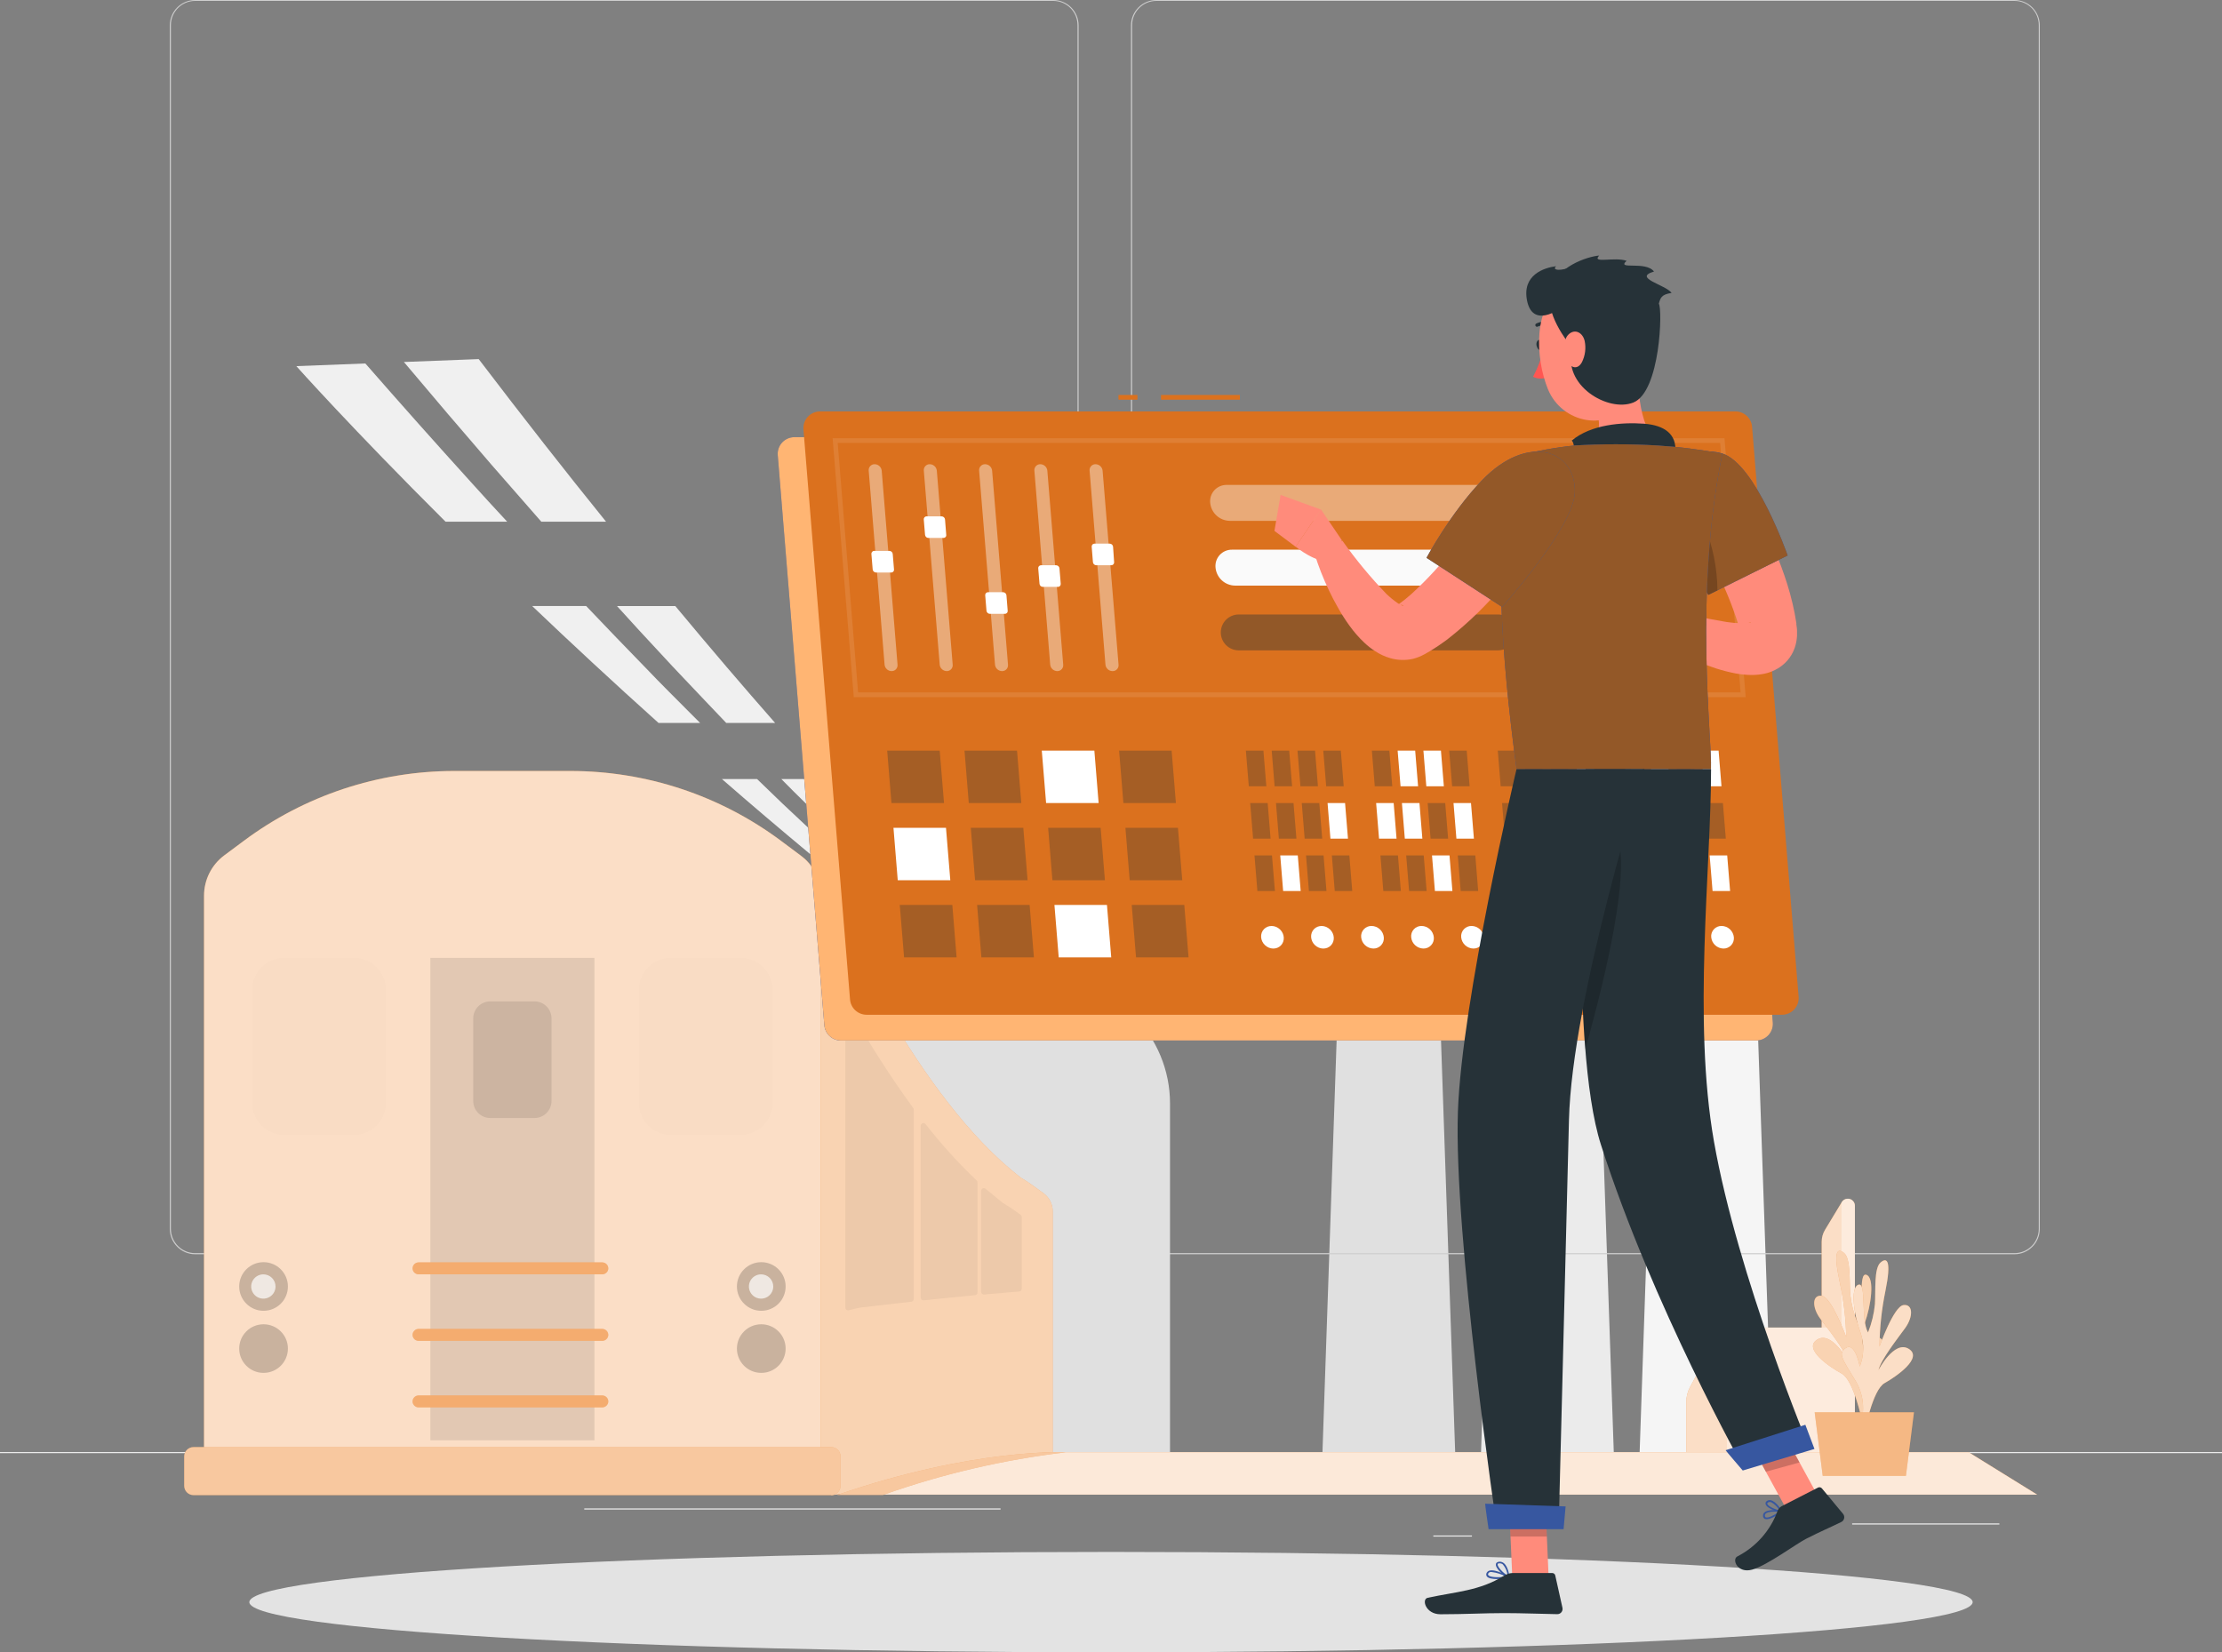
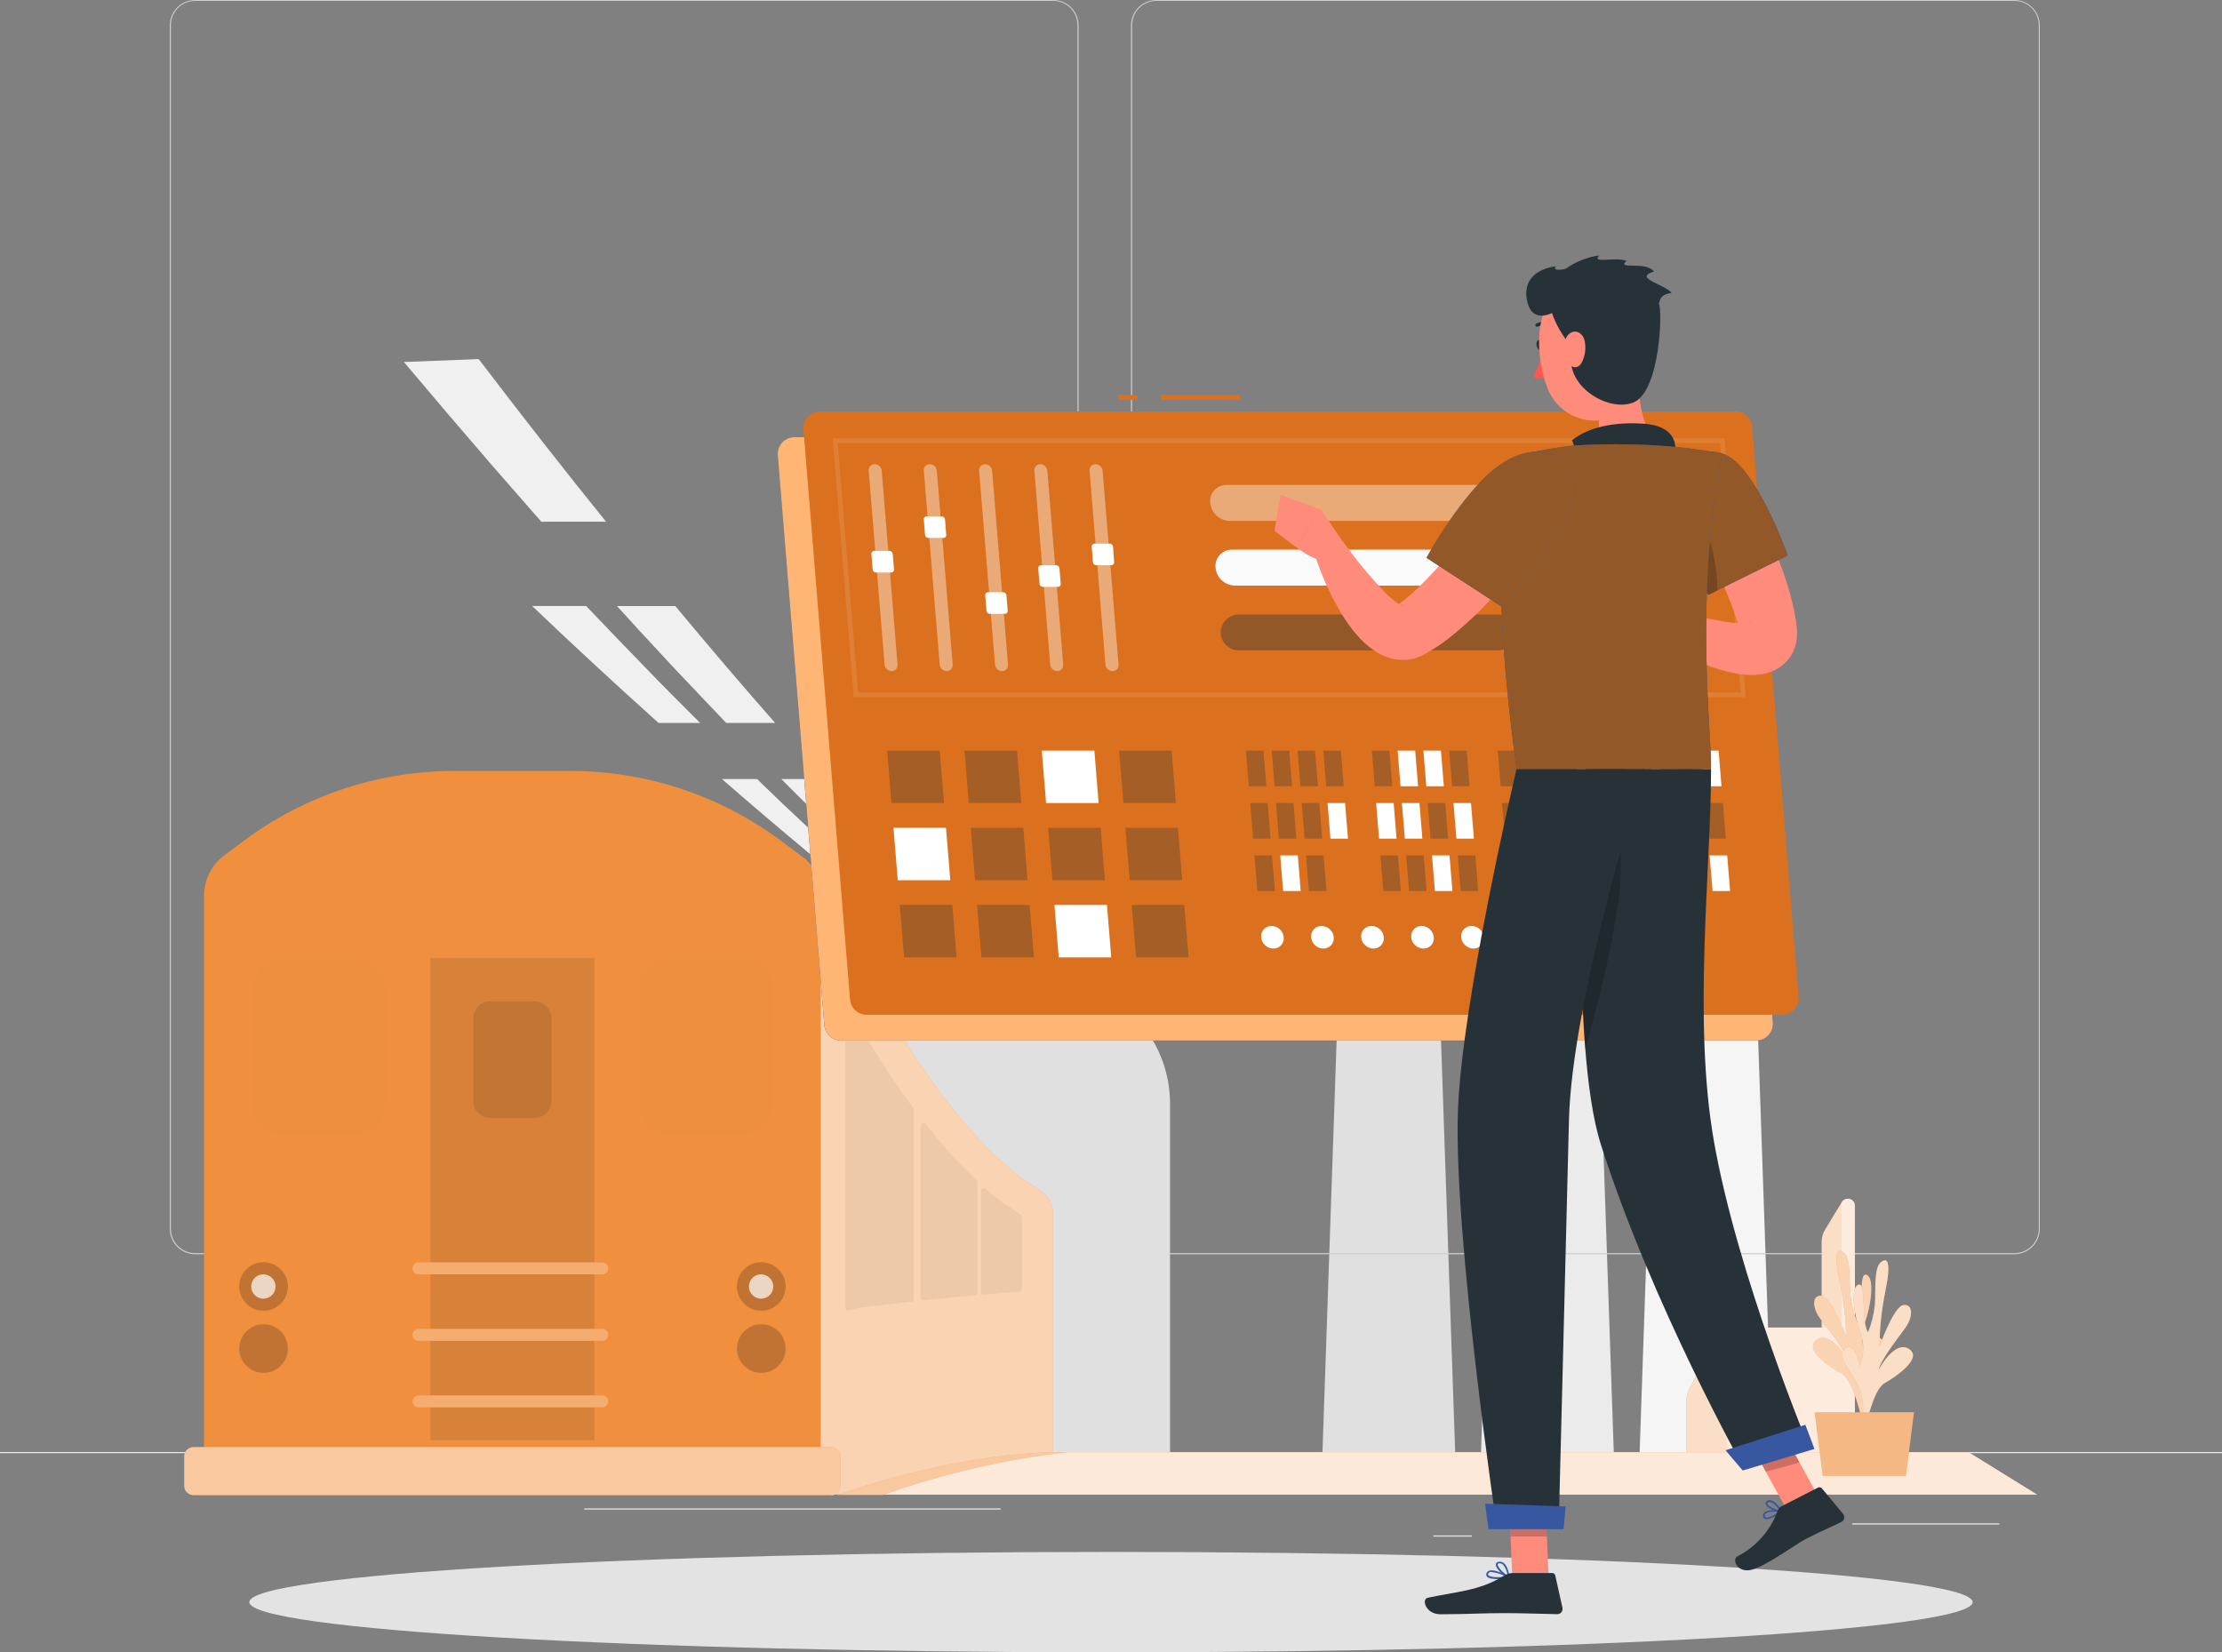
<svg xmlns="http://www.w3.org/2000/svg" width="160" height="119" viewBox="0 0 160 119" fill="none">
  <rect x="0" y="0" width="160" height="119" fill="#808080" stroke="none" />
  <path d="M118.039 105.374H127.649L125.261 35.934H120.426L118.039 105.374Z" fill="#F5F5F5" />
  <path d="M106.618 105.374H116.231L113.844 35.934H109.009L106.618 105.374Z" fill="#EBEBEB" />
  <path d="M95.2 105.374H104.81L102.423 35.934H97.587L95.2 105.374Z" fill="#E0E0E0" />
  <path d="M160 104.575H0V104.655H160V104.575Z" fill="#EBEBEB" />
  <path d="M143.968 109.715H133.369V109.795H143.968V109.715Z" fill="#EBEBEB" />
  <path d="M105.99 110.584H103.209V110.664H105.99V110.584Z" fill="#EBEBEB" />
  <path d="M133.049 106.751H126.908V106.831H133.049V106.751Z" fill="#EBEBEB" />
  <path d="M30.608 107.287H16.787V107.367H30.608V107.287Z" fill="#EBEBEB" />
  <path d="M35.485 107.287H33.459V107.367H35.485V107.287Z" fill="#EBEBEB" />
  <path d="M72.048 108.635H42.07V108.715H72.048V108.635Z" fill="#EBEBEB" />
  <path d="M75.84 90.33H14.052C13.568 90.329 13.104 90.136 12.762 89.794C12.42 89.453 12.227 88.989 12.227 88.506V1.808C12.232 1.327 12.426 0.868 12.767 0.53C13.109 0.191 13.57 0.001 14.052 0H75.84C76.325 0 76.79 0.192 77.132 0.534C77.475 0.876 77.668 1.34 77.668 1.824V88.506C77.668 88.99 77.475 89.454 77.132 89.796C76.79 90.138 76.325 90.33 75.84 90.33V90.33ZM14.052 0.064C13.589 0.065 13.145 0.249 12.818 0.576C12.491 0.903 12.307 1.346 12.307 1.808V88.506C12.307 88.968 12.491 89.411 12.818 89.738C13.145 90.065 13.589 90.249 14.052 90.25H75.84C76.303 90.249 76.747 90.065 77.075 89.738C77.402 89.411 77.587 88.968 77.588 88.506V1.808C77.587 1.346 77.402 0.902 77.075 0.576C76.747 0.249 76.303 0.065 75.84 0.064H14.052Z" fill="#CECECE" />
  <path d="M145.059 90.33H83.267C82.782 90.329 82.318 90.136 81.976 89.795C81.633 89.453 81.44 88.989 81.439 88.506V1.808C81.445 1.327 81.639 0.868 81.981 0.529C82.323 0.191 82.785 0.001 83.267 0H145.059C145.539 0.002 146 0.192 146.341 0.531C146.682 0.869 146.875 1.328 146.879 1.808V88.506C146.879 88.989 146.688 89.451 146.347 89.793C146.005 90.135 145.542 90.328 145.059 90.33V90.33ZM83.267 0.064C82.803 0.065 82.36 0.249 82.032 0.576C81.705 0.902 81.52 1.346 81.519 1.808V88.506C81.52 88.968 81.705 89.411 82.032 89.738C82.36 90.065 82.803 90.249 83.267 90.25H145.059C145.522 90.249 145.966 90.065 146.293 89.738C146.621 89.411 146.805 88.968 146.806 88.506V1.808C146.805 1.346 146.621 0.902 146.293 0.576C145.966 0.249 145.522 0.065 145.059 0.064H83.267Z" fill="#CECECE" />
-   <path d="M33.92 34.731C34.774 35.68 35.641 36.628 36.522 37.573H32.084C25.28 30.796 21.338 26.368 21.338 26.368L26.308 26.177C28.823 29.056 31.36 31.907 33.92 34.731Z" fill="#F0F0F0" />
  <path d="M43.641 37.572H38.978C37.771 36.201 36.569 34.826 35.372 33.448C33.26 31.006 31.164 28.546 29.084 26.07L34.47 25.862C37.67 30.066 40.727 33.969 43.641 37.572Z" fill="#F0F0F0" />
  <path d="M49.773 51.426L50.413 52.065H47.418C44.129 49.11 41.079 46.277 38.317 43.642H42.205C43.643 45.156 45.091 46.66 46.548 48.155C47.597 49.26 48.695 50.337 49.773 51.426Z" fill="#F0F0F0" />
  <path d="M55.814 52.065H52.294L50.774 50.468C49.728 49.353 48.659 48.258 47.629 47.13C46.549 45.976 45.483 44.815 44.429 43.648H48.627C51.161 46.694 53.557 49.499 55.814 52.065Z" fill="#F0F0F0" />
  <path d="M59.709 61.03C59.879 61.186 60.049 61.349 60.221 61.496H58.317C56.133 59.68 54.021 57.883 51.981 56.105H54.513C55.124 56.699 55.732 57.289 56.349 57.877L59.709 61.03Z" fill="#F0F0F0" />
  <path d="M64.394 61.496H61.761L60.455 60.251L57.185 57.037C56.865 56.718 56.567 56.417 56.26 56.105H59.425C61.195 58.07 62.852 59.867 64.394 61.496Z" fill="#F0F0F0" />
  <path d="M62.833 63.853C64.497 65.344 66.181 66.805 67.886 68.236H66.676C64.807 66.775 62.976 65.314 61.182 63.853H62.833Z" fill="#F0F0F0" />
  <path d="M73.943 71.098H70.4C71.973 72.29 73.566 73.474 75.181 74.65H77.872C77.872 74.65 76.503 73.516 73.943 71.098Z" fill="#F0F0F0" />
  <path d="M70.976 68.236H69.12C67.475 66.805 65.854 65.344 64.256 63.853H66.64C68.248 65.519 69.694 66.98 70.976 68.236Z" fill="#F0F0F0" />
  <path d="M62.483 70.494H75.255C77.64 70.494 79.928 71.44 81.615 73.124C83.302 74.808 84.25 77.091 84.25 79.473V104.607H53.488V79.473C53.488 77.091 54.436 74.808 56.123 73.124C57.81 71.44 60.098 70.494 62.483 70.494V70.494Z" fill="#E0E0E0" />
  <path d="M80 119C114.266 119 142.045 117.381 142.045 115.384C142.045 113.387 114.266 111.769 80 111.769C45.733 111.769 17.955 113.387 17.955 115.384C17.955 117.381 45.733 119 80 119Z" fill="#E3E3E3" />
  <path d="M75.159 85.951L74.519 85.485C74.189 85.24 73.846 85.013 73.492 84.805C66.017 79.014 60.391 66.298 58.97 63.238C58.704 62.692 58.33 62.204 57.873 61.804L57.121 68.994L56.132 106.068H59.741L59.857 107.684C69.415 106.464 75.802 106.068 75.802 106.068V87.222C75.801 86.975 75.742 86.732 75.63 86.511C75.519 86.291 75.358 86.099 75.159 85.951V85.951Z" fill="#F0903F" />
  <path opacity="0.6" d="M75.159 85.951L74.519 85.485C74.189 85.24 73.846 85.013 73.492 84.805C66.017 79.014 60.391 66.298 58.97 63.238C58.704 62.692 58.33 62.204 57.873 61.804L57.121 68.994L56.132 106.068H59.741L59.857 107.684C69.415 106.464 75.802 106.068 75.802 106.068V87.222C75.801 86.975 75.742 86.732 75.63 86.511C75.519 86.291 75.358 86.099 75.159 85.951V85.951Z" fill="white" />
  <path opacity="0.05" d="M65.757 79.793C64.108 77.535 62.6 75.177 61.242 72.734C61.221 72.695 61.187 72.665 61.146 72.648C61.106 72.631 61.061 72.628 61.018 72.639C60.976 72.651 60.938 72.676 60.912 72.711C60.885 72.746 60.871 72.789 60.871 72.833V94.172C60.871 94.202 60.877 94.232 60.89 94.259C60.903 94.286 60.922 94.31 60.945 94.328C60.969 94.347 60.996 94.36 61.026 94.366C61.055 94.372 61.085 94.371 61.114 94.364L61.914 94.172H61.937C63.239 94.016 64.468 93.879 65.62 93.751C65.668 93.746 65.713 93.724 65.746 93.687C65.778 93.651 65.796 93.605 65.796 93.556V79.908C65.796 79.866 65.782 79.826 65.757 79.793V79.793Z" fill="black" />
  <path opacity="0.05" d="M70.324 85.015C69 83.756 67.772 82.4 66.65 80.959C66.625 80.926 66.59 80.902 66.55 80.89C66.511 80.878 66.468 80.879 66.429 80.892C66.39 80.906 66.356 80.931 66.332 80.965C66.308 80.998 66.295 81.039 66.295 81.08V93.451C66.295 93.479 66.301 93.507 66.313 93.532C66.325 93.558 66.342 93.581 66.363 93.599C66.384 93.618 66.409 93.632 66.436 93.641C66.463 93.649 66.491 93.652 66.519 93.649C67.879 93.505 69.114 93.384 70.209 93.278C70.257 93.274 70.303 93.252 70.336 93.216C70.37 93.18 70.388 93.132 70.388 93.083V85.156C70.387 85.129 70.382 85.103 70.371 85.079C70.359 85.054 70.344 85.033 70.324 85.015V85.015Z" fill="black" />
  <path opacity="0.05" d="M73.195 87.277C72.931 87.08 72.656 86.897 72.372 86.731L72.248 86.657L72.135 86.571C71.739 86.252 71.352 85.932 70.968 85.613C70.939 85.591 70.904 85.577 70.868 85.573C70.832 85.568 70.796 85.574 70.763 85.589C70.73 85.605 70.701 85.629 70.681 85.659C70.661 85.689 70.649 85.724 70.647 85.76V93.033C70.648 93.061 70.654 93.088 70.665 93.113C70.676 93.138 70.693 93.16 70.713 93.179C70.734 93.198 70.758 93.212 70.784 93.221C70.81 93.23 70.838 93.233 70.865 93.231C71.844 93.142 72.695 93.068 73.393 93.011C73.443 93.007 73.489 92.984 73.522 92.947C73.555 92.91 73.573 92.862 73.572 92.813V87.648C73.572 87.617 73.565 87.587 73.551 87.56C73.537 87.532 73.517 87.509 73.492 87.491L73.195 87.277Z" fill="black" />
  <path d="M41.08 55.526H32.712C27.246 55.527 21.927 57.293 17.55 60.56L16.142 61.608C15.692 61.944 15.327 62.381 15.075 62.883C14.824 63.384 14.693 63.938 14.692 64.499V107.019H59.102V64.499C59.102 63.937 58.97 63.384 58.718 62.882C58.466 62.38 58.1 61.944 57.649 61.608L56.244 60.56C51.866 57.292 46.546 55.527 41.08 55.526V55.526Z" fill="#F0903F" />
-   <path opacity="0.7" d="M41.08 55.526H32.712C27.246 55.527 21.927 57.293 17.55 60.56L16.142 61.608C15.692 61.944 15.327 62.381 15.075 62.883C14.824 63.384 14.693 63.938 14.692 64.499V107.019H59.102V64.499C59.102 63.937 58.97 63.384 58.718 62.882C58.466 62.38 58.1 61.944 57.649 61.608L56.244 60.56C51.866 57.292 46.546 55.527 41.08 55.526V55.526Z" fill="white" />
  <path d="M59.857 104.219H13.933C13.564 104.219 13.265 104.518 13.265 104.886V107.01C13.265 107.379 13.564 107.678 13.933 107.678H59.857C60.226 107.678 60.525 107.379 60.525 107.01V104.886C60.525 104.518 60.226 104.219 59.857 104.219Z" fill="#F0903F" />
  <path opacity="0.1" d="M42.804 68.986H30.989V103.729H42.804V68.986Z" fill="black" />
  <g opacity="0.1">
    <path opacity="0.1" d="M53.319 68.986H48.311C47.037 68.986 46.004 70.017 46.004 71.289V79.431C46.004 80.703 47.037 81.734 48.311 81.734H53.319C54.593 81.734 55.626 80.703 55.626 79.431V71.289C55.626 70.017 54.593 68.986 53.319 68.986Z" fill="black" />
    <path opacity="0.1" d="M25.479 68.986H20.471C19.197 68.986 18.164 70.017 18.164 71.289V79.431C18.164 80.703 19.197 81.734 20.471 81.734H25.479C26.753 81.734 27.787 80.703 27.787 79.431V71.289C27.787 70.017 26.753 68.986 25.479 68.986Z" fill="black" />
  </g>
  <path opacity="0.1" d="M38.49 72.12H35.3C34.624 72.12 34.077 72.666 34.077 73.34V79.297C34.077 79.971 34.624 80.517 35.3 80.517H38.49C39.165 80.517 39.712 79.971 39.712 79.297V73.34C39.712 72.666 39.165 72.12 38.49 72.12Z" fill="black" />
  <path opacity="0.2" d="M54.817 94.402C55.786 94.402 56.571 93.618 56.571 92.652C56.571 91.685 55.786 90.901 54.817 90.901C53.849 90.901 53.063 91.685 53.063 92.652C53.063 93.618 53.849 94.402 54.817 94.402Z" fill="black" />
  <path opacity="0.7" d="M55.68 92.653C55.68 92.826 55.629 92.995 55.533 93.139C55.436 93.283 55.299 93.395 55.139 93.461C54.979 93.527 54.803 93.545 54.633 93.511C54.462 93.477 54.306 93.394 54.184 93.271C54.061 93.149 53.977 92.993 53.944 92.823C53.91 92.653 53.927 92.478 53.993 92.318C54.06 92.158 54.172 92.021 54.316 91.925C54.461 91.829 54.63 91.777 54.804 91.777C55.036 91.777 55.259 91.87 55.424 92.034C55.588 92.198 55.68 92.42 55.68 92.653V92.653Z" fill="white" />
  <path opacity="0.2" d="M54.817 98.874C55.786 98.874 56.571 98.09 56.571 97.123C56.571 96.157 55.786 95.373 54.817 95.373C53.849 95.373 53.063 96.157 53.063 97.123C53.063 98.09 53.849 98.874 54.817 98.874Z" fill="black" />
  <path opacity="0.2" d="M18.977 94.402C19.946 94.402 20.731 93.618 20.731 92.652C20.731 91.685 19.946 90.901 18.977 90.901C18.009 90.901 17.224 91.685 17.224 92.652C17.224 93.618 18.009 94.402 18.977 94.402Z" fill="black" />
  <path opacity="0.7" d="M19.84 92.653C19.84 92.826 19.789 92.995 19.693 93.139C19.596 93.283 19.459 93.395 19.299 93.461C19.139 93.527 18.963 93.545 18.793 93.511C18.623 93.477 18.466 93.394 18.344 93.271C18.221 93.149 18.138 92.993 18.104 92.823C18.07 92.653 18.087 92.478 18.154 92.318C18.22 92.158 18.332 92.021 18.477 91.925C18.621 91.829 18.79 91.777 18.964 91.777C19.196 91.777 19.419 91.87 19.584 92.034C19.748 92.198 19.84 92.42 19.84 92.653V92.653Z" fill="white" />
  <path opacity="0.2" d="M18.977 98.874C19.946 98.874 20.731 98.09 20.731 97.123C20.731 96.157 19.946 95.373 18.977 95.373C18.009 95.373 17.224 96.157 17.224 97.123C17.224 98.09 18.009 98.874 18.977 98.874Z" fill="black" />
  <path d="M43.364 91.777H30.145C30.03 91.778 29.921 91.733 29.839 91.654C29.757 91.575 29.709 91.466 29.706 91.353V91.353C29.706 91.237 29.752 91.125 29.834 91.043C29.917 90.961 30.028 90.915 30.145 90.915H43.364C43.48 90.915 43.591 90.961 43.674 91.043C43.756 91.125 43.802 91.237 43.802 91.353C43.799 91.466 43.751 91.575 43.669 91.654C43.587 91.733 43.478 91.778 43.364 91.777V91.777Z" fill="#F0903F" />
  <path d="M43.364 96.569H30.145C30.03 96.569 29.921 96.524 29.839 96.445C29.757 96.365 29.709 96.257 29.706 96.144V96.144C29.706 96.028 29.752 95.916 29.834 95.834C29.917 95.752 30.028 95.706 30.145 95.706H43.364C43.48 95.706 43.591 95.752 43.674 95.834C43.756 95.916 43.802 96.028 43.802 96.144C43.799 96.257 43.751 96.365 43.669 96.445C43.587 96.524 43.478 96.569 43.364 96.569V96.569Z" fill="#F0903F" />
  <path d="M43.364 101.359H30.145C30.03 101.36 29.921 101.315 29.839 101.236C29.757 101.157 29.709 101.048 29.706 100.935V100.935C29.706 100.819 29.752 100.707 29.834 100.625C29.917 100.543 30.028 100.497 30.145 100.497H43.364C43.48 100.497 43.591 100.543 43.674 100.625C43.756 100.707 43.802 100.819 43.802 100.935V100.935C43.799 101.048 43.751 101.157 43.669 101.236C43.587 101.315 43.478 101.36 43.364 101.359V101.359Z" fill="#F0903F" />
  <g opacity="0.5">
    <path opacity="0.5" d="M43.364 91.777H30.145C30.03 91.778 29.921 91.733 29.839 91.654C29.757 91.575 29.709 91.466 29.706 91.353V91.353C29.706 91.237 29.752 91.125 29.834 91.043C29.917 90.961 30.028 90.915 30.145 90.915H43.364C43.48 90.915 43.591 90.961 43.674 91.043C43.756 91.125 43.802 91.237 43.802 91.353C43.799 91.466 43.751 91.575 43.669 91.654C43.587 91.733 43.478 91.778 43.364 91.777V91.777Z" fill="white" />
    <path opacity="0.5" d="M43.364 96.569H30.145C30.03 96.569 29.921 96.524 29.839 96.445C29.757 96.365 29.709 96.257 29.706 96.144V96.144C29.706 96.028 29.752 95.916 29.834 95.834C29.917 95.752 30.028 95.706 30.145 95.706H43.364C43.48 95.706 43.591 95.752 43.674 95.834C43.756 95.916 43.802 96.028 43.802 96.144C43.799 96.257 43.751 96.365 43.669 96.445C43.587 96.524 43.478 96.569 43.364 96.569V96.569Z" fill="white" />
    <path opacity="0.5" d="M43.364 101.359H30.145C30.03 101.36 29.921 101.315 29.839 101.236C29.757 101.157 29.709 101.048 29.706 100.935V100.935C29.706 100.819 29.752 100.707 29.834 100.625C29.917 100.543 30.028 100.497 30.145 100.497H43.364C43.48 100.497 43.591 100.543 43.674 100.625C43.756 100.707 43.802 100.819 43.802 100.935V100.935C43.799 101.048 43.751 101.157 43.669 101.236C43.587 101.315 43.478 101.36 43.364 101.359V101.359Z" fill="white" />
  </g>
  <path opacity="0.5" d="M59.857 104.219H13.933C13.564 104.219 13.265 104.518 13.265 104.886V107.01C13.265 107.379 13.564 107.678 13.933 107.678H59.857C60.226 107.678 60.525 107.379 60.525 107.01V104.886C60.525 104.518 60.226 104.219 59.857 104.219Z" fill="white" />
  <path d="M133.565 86.832V105.697L124.352 105.553L121.424 105.508V100.982C121.423 100.598 121.518 100.221 121.702 99.883L123.555 96.491C123.733 96.166 124.013 95.907 124.352 95.757C124.568 95.659 124.803 95.609 125.04 95.61H131.174V89.436C131.174 89.129 131.258 88.829 131.417 88.567L132.601 86.609L132.617 86.583C132.662 86.507 132.726 86.443 132.803 86.4C132.88 86.356 132.967 86.333 133.056 86.334C133.189 86.334 133.317 86.386 133.412 86.479C133.507 86.573 133.562 86.699 133.565 86.832V86.832Z" fill="#F0903F" />
  <path opacity="0.7" d="M133.565 86.832V105.697L124.352 105.553L121.424 105.508V100.982C121.423 100.598 121.518 100.221 121.702 99.883L123.555 96.491C123.733 96.166 124.013 95.907 124.352 95.757C124.568 95.659 124.803 95.609 125.04 95.61H131.174V89.436C131.174 89.129 131.258 88.829 131.417 88.567L132.601 86.609L132.617 86.583C132.662 86.507 132.726 86.443 132.803 86.4C132.88 86.356 132.967 86.333 133.056 86.334C133.189 86.334 133.317 86.386 133.412 86.479C133.507 86.573 133.562 86.699 133.565 86.832V86.832Z" fill="white" />
  <path opacity="0.4" d="M133.565 86.832V105.697L124.353 105.553V95.757C124.569 95.659 124.803 95.609 125.041 95.609H132.602V86.599L132.618 86.573C132.663 86.497 132.727 86.434 132.804 86.39C132.881 86.346 132.968 86.323 133.057 86.324C133.191 86.324 133.321 86.378 133.416 86.473C133.512 86.568 133.565 86.697 133.565 86.832Z" fill="white" />
  <path d="M76.16 104.589H141.76L146.688 107.642H62.736C62.736 107.642 71.223 104.589 76.16 104.589Z" fill="#F0903F" />
  <path opacity="0.8" d="M76.16 104.589H141.76L146.688 107.642H62.736C62.736 107.642 71.223 104.589 76.16 104.589Z" fill="white" />
  <path d="M63.584 107.665C67.838 106.157 72.247 105.128 76.73 104.596C76.73 104.596 70.202 104.251 60.285 107.665H63.584Z" fill="#F0903F" />
  <path opacity="0.5" d="M63.584 107.665C67.838 106.157 72.247 105.128 76.73 104.596C76.73 104.596 70.202 104.251 60.285 107.665H63.584Z" fill="white" />
  <path d="M134.528 102.247C134.276 101.703 134.155 101.107 134.177 100.509C134.199 99.91 134.362 99.324 134.653 98.8C135.668 97.088 135.962 96.686 135.316 96.334C134.669 95.983 134.372 97.705 134.372 97.705C134.053 96.934 134.019 96.076 134.276 95.284C134.727 94.044 135.012 92.029 134.394 91.811C133.776 91.594 134.279 94.328 133.754 95.258C133.484 94.609 133.308 93.925 133.232 93.227C133.159 92.233 133.274 90.646 132.788 90.24C132.301 89.834 131.991 90.112 132.468 92.306C132.754 93.615 132.912 94.948 132.941 96.286C132.941 96.286 131.885 93.412 131.178 93.322C130.471 93.233 130.471 94.172 131.079 94.98C131.687 95.788 132.852 97.235 133.044 97.983C133.044 97.983 131.885 95.817 130.845 96.481C129.805 97.146 131.751 98.452 132.618 98.925C133.485 99.397 134.09 102.362 134.09 102.362L134.528 102.247Z" fill="#F0903F" />
  <path opacity="0.6" d="M134.528 102.247C134.276 101.703 134.155 101.107 134.177 100.509C134.199 99.91 134.362 99.324 134.653 98.8C135.668 97.088 135.962 96.686 135.316 96.334C134.669 95.983 134.372 97.705 134.372 97.705C134.053 96.934 134.019 96.076 134.276 95.284C134.727 94.044 135.012 92.029 134.394 91.811C133.776 91.594 134.279 94.328 133.754 95.258C133.484 94.609 133.308 93.925 133.232 93.227C133.159 92.233 133.274 90.646 132.788 90.24C132.301 89.834 131.991 90.112 132.468 92.306C132.754 93.615 132.912 94.948 132.941 96.286C132.941 96.286 131.885 93.412 131.178 93.322C130.471 93.233 130.471 94.172 131.079 94.98C131.687 95.788 132.852 97.235 133.044 97.983C133.044 97.983 131.885 95.817 130.845 96.481C129.805 97.146 131.751 98.452 132.618 98.925C133.485 99.397 134.09 102.362 134.09 102.362L134.528 102.247Z" fill="white" />
  <path d="M133.824 102.96C134.069 102.412 134.181 101.815 134.151 101.216C134.121 100.617 133.95 100.033 133.651 99.513C132.614 97.817 132.313 97.418 132.957 97.057C133.6 96.696 133.917 98.415 133.917 98.415C134.224 97.64 134.245 96.782 133.977 95.993C133.51 94.76 133.203 92.748 133.814 92.525C134.425 92.301 133.965 95.038 134.512 95.961C134.774 95.309 134.941 94.623 135.008 93.924C135.069 92.93 134.931 91.343 135.411 90.927C135.891 90.512 136.208 90.793 135.76 92.994C135.491 94.305 135.349 95.639 135.337 96.977C135.337 96.977 136.355 94.086 137.059 93.991C137.763 93.895 137.779 94.831 137.184 95.648C136.589 96.466 135.44 97.926 135.264 98.676C135.264 98.676 136.393 96.495 137.443 97.143C138.493 97.792 136.563 99.127 135.702 99.612C134.841 100.098 134.278 103.068 134.278 103.068L133.824 102.96Z" fill="#F0903F" />
  <path opacity="0.7" d="M133.824 102.96C134.069 102.412 134.181 101.815 134.151 101.216C134.121 100.617 133.95 100.033 133.651 99.513C132.614 97.817 132.313 97.418 132.957 97.057C133.6 96.696 133.917 98.415 133.917 98.415C134.224 97.64 134.245 96.782 133.977 95.993C133.51 94.76 133.203 92.748 133.814 92.525C134.425 92.301 133.965 95.038 134.512 95.961C134.774 95.309 134.941 94.623 135.008 93.924C135.069 92.93 134.931 91.343 135.411 90.927C135.891 90.512 136.208 90.793 135.76 92.994C135.491 94.305 135.349 95.639 135.337 96.977C135.337 96.977 136.355 94.086 137.059 93.991C137.763 93.895 137.779 94.831 137.184 95.648C136.589 96.466 135.44 97.926 135.264 98.676C135.264 98.676 136.393 96.495 137.443 97.143C138.493 97.792 136.563 99.127 135.702 99.612C134.841 100.098 134.278 103.068 134.278 103.068L133.824 102.96Z" fill="white" />
  <path d="M137.819 101.713H130.67L131.249 106.293H137.24L137.819 101.713Z" fill="#F0903F" />
  <g opacity="0.6">
    <path opacity="0.6" d="M137.819 101.713H130.67L131.249 106.293H137.24L137.819 101.713Z" fill="white" />
  </g>
  <path d="M57.194 31.484H123.103C123.405 31.483 123.696 31.596 123.918 31.8C124.14 32.003 124.278 32.283 124.302 32.583L127.656 73.64C127.67 73.805 127.649 73.971 127.595 74.128C127.541 74.284 127.455 74.428 127.343 74.55C127.23 74.672 127.094 74.769 126.942 74.835C126.79 74.902 126.626 74.936 126.46 74.936H60.554C60.252 74.936 59.961 74.823 59.74 74.618C59.518 74.414 59.382 74.134 59.358 73.834L56.004 32.78C55.99 32.615 56.011 32.45 56.065 32.294C56.118 32.138 56.204 31.994 56.315 31.872C56.427 31.751 56.563 31.654 56.714 31.587C56.865 31.52 57.029 31.485 57.194 31.484V31.484Z" fill="#3757A0" />
  <path d="M57.194 31.484H123.103C123.405 31.483 123.696 31.596 123.918 31.8C124.14 32.003 124.278 32.283 124.302 32.583L127.656 73.64C127.67 73.805 127.649 73.971 127.595 74.128C127.541 74.284 127.455 74.428 127.343 74.55C127.23 74.672 127.094 74.769 126.942 74.835C126.79 74.902 126.626 74.936 126.46 74.936H60.554C60.252 74.936 59.961 74.823 59.74 74.618C59.518 74.414 59.382 74.134 59.358 73.834L56.004 32.78C55.99 32.615 56.011 32.45 56.065 32.294C56.118 32.138 56.204 31.994 56.315 31.872C56.427 31.751 56.563 31.654 56.714 31.587C56.865 31.52 57.029 31.485 57.194 31.484V31.484Z" fill="#FFB573" />
  <path d="M80.537 28.446H81.904V28.786H80.537V28.446Z" fill="#DB711E" />
  <path d="M83.599 28.446H89.281V28.786H83.599V28.446Z" fill="#DB711E" />
  <path d="M59.05 29.631H124.963C125.265 29.631 125.555 29.745 125.777 29.949C125.999 30.153 126.137 30.433 126.162 30.733L129.513 71.787C129.526 71.952 129.505 72.118 129.451 72.275C129.397 72.431 129.312 72.575 129.199 72.696C129.087 72.818 128.95 72.915 128.798 72.982C128.646 73.048 128.482 73.082 128.316 73.082H62.404C62.102 73.082 61.812 72.969 61.59 72.765C61.368 72.56 61.232 72.28 61.208 71.98L57.854 30.926C57.84 30.761 57.861 30.595 57.915 30.439C57.969 30.282 58.055 30.138 58.167 30.017C58.28 29.895 58.416 29.798 58.568 29.731C58.72 29.665 58.884 29.631 59.05 29.631V29.631Z" fill="#DB711E" />
  <path opacity="0.1" d="M61.478 50.204H125.702L124.176 31.56H59.955L61.478 50.204ZM125.334 49.865H61.789L60.32 31.898H123.865L125.334 49.865Z" fill="white" />
  <path opacity="0.4" d="M64.2 48.333C64.073 48.331 63.952 48.282 63.859 48.196C63.765 48.11 63.707 47.993 63.696 47.867L62.553 33.897C62.547 33.838 62.554 33.778 62.572 33.721C62.591 33.664 62.622 33.612 62.662 33.568C62.703 33.524 62.752 33.489 62.807 33.465C62.862 33.442 62.922 33.431 62.982 33.432V33.432C63.109 33.434 63.231 33.482 63.325 33.568C63.418 33.654 63.477 33.771 63.489 33.897L64.629 47.867C64.635 47.926 64.628 47.986 64.61 48.043C64.591 48.1 64.56 48.152 64.52 48.196C64.479 48.24 64.43 48.275 64.375 48.299C64.32 48.322 64.26 48.334 64.2 48.333Z" fill="white" />
  <path d="M64.162 41.232H63.077C63.017 41.231 62.959 41.207 62.916 41.166C62.872 41.126 62.844 41.07 62.839 41.01L62.747 39.895C62.744 39.867 62.748 39.839 62.757 39.812C62.766 39.785 62.78 39.761 62.799 39.74C62.818 39.719 62.842 39.702 62.868 39.691C62.894 39.679 62.922 39.674 62.95 39.674H64.045C64.105 39.676 64.162 39.699 64.205 39.74C64.249 39.781 64.277 39.836 64.283 39.895L64.375 41.01C64.378 41.039 64.375 41.069 64.365 41.097C64.356 41.124 64.341 41.15 64.32 41.171C64.3 41.192 64.275 41.209 64.248 41.219C64.221 41.23 64.191 41.234 64.162 41.232V41.232Z" fill="white" />
  <path opacity="0.4" d="M68.169 48.333C68.042 48.33 67.921 48.281 67.828 48.195C67.735 48.11 67.677 47.993 67.665 47.867L66.522 33.897C66.516 33.838 66.522 33.778 66.541 33.721C66.56 33.664 66.591 33.612 66.631 33.568C66.672 33.524 66.721 33.489 66.776 33.465C66.831 33.442 66.891 33.431 66.951 33.432V33.432C67.078 33.434 67.2 33.482 67.293 33.568C67.387 33.654 67.446 33.771 67.458 33.897L68.6 47.867C68.606 47.927 68.6 47.987 68.58 48.044C68.561 48.1 68.53 48.152 68.49 48.196C68.449 48.24 68.399 48.275 68.344 48.299C68.289 48.322 68.229 48.334 68.169 48.333V48.333Z" fill="white" />
  <path d="M67.933 38.742H66.852C66.791 38.742 66.733 38.719 66.688 38.678C66.644 38.637 66.616 38.581 66.61 38.521L66.518 37.409C66.516 37.381 66.519 37.353 66.528 37.326C66.537 37.299 66.552 37.274 66.571 37.253C66.59 37.233 66.613 37.216 66.639 37.205C66.665 37.193 66.693 37.187 66.721 37.188H67.806C67.867 37.189 67.925 37.212 67.969 37.253C68.013 37.294 68.041 37.349 68.048 37.409L68.136 38.521C68.14 38.549 68.137 38.578 68.128 38.605C68.119 38.632 68.105 38.657 68.085 38.678C68.066 38.699 68.043 38.715 68.016 38.727C67.99 38.738 67.962 38.743 67.933 38.742V38.742Z" fill="white" />
  <path opacity="0.4" d="M72.154 48.333C72.027 48.331 71.905 48.282 71.811 48.197C71.718 48.111 71.659 47.993 71.647 47.867L70.504 33.897C70.499 33.838 70.505 33.778 70.525 33.721C70.544 33.664 70.575 33.612 70.615 33.568C70.656 33.524 70.706 33.489 70.761 33.465C70.816 33.442 70.876 33.431 70.936 33.432C71.062 33.434 71.184 33.483 71.277 33.569C71.37 33.655 71.428 33.772 71.44 33.897L72.583 47.867C72.589 47.926 72.582 47.986 72.564 48.043C72.545 48.1 72.514 48.152 72.474 48.196C72.433 48.24 72.384 48.275 72.329 48.299C72.274 48.322 72.214 48.334 72.154 48.333V48.333Z" fill="white" />
  <path d="M72.358 44.209H71.276C71.215 44.207 71.157 44.184 71.113 44.143C71.069 44.102 71.041 44.047 71.034 43.987L70.942 42.872C70.94 42.844 70.943 42.815 70.952 42.788C70.962 42.761 70.976 42.736 70.996 42.715C71.015 42.694 71.039 42.678 71.065 42.666C71.092 42.655 71.12 42.65 71.149 42.65H72.231C72.291 42.652 72.349 42.675 72.393 42.716C72.438 42.757 72.466 42.812 72.472 42.872L72.561 43.987C72.563 44.015 72.56 44.044 72.551 44.07C72.542 44.097 72.528 44.122 72.508 44.143C72.489 44.164 72.466 44.18 72.44 44.192C72.414 44.203 72.386 44.209 72.358 44.209V44.209Z" fill="white" />
  <path opacity="0.4" d="M76.13 48.333C76.003 48.331 75.881 48.282 75.787 48.197C75.693 48.111 75.635 47.993 75.622 47.867L74.483 33.897C74.477 33.838 74.483 33.778 74.502 33.721C74.521 33.664 74.552 33.612 74.592 33.568C74.632 33.524 74.682 33.489 74.737 33.465C74.792 33.442 74.852 33.431 74.912 33.432V33.432C75.038 33.434 75.16 33.482 75.253 33.568C75.346 33.654 75.404 33.771 75.416 33.897L76.558 47.867C76.564 47.926 76.558 47.986 76.539 48.043C76.52 48.1 76.49 48.152 76.449 48.196C76.409 48.24 76.359 48.275 76.304 48.299C76.249 48.322 76.19 48.334 76.13 48.333Z" fill="white" />
  <path d="M76.175 42.267H75.093C75.032 42.267 74.974 42.244 74.929 42.203C74.885 42.162 74.857 42.106 74.852 42.045L74.76 40.931C74.757 40.902 74.76 40.874 74.769 40.846C74.779 40.819 74.793 40.795 74.813 40.774C74.832 40.753 74.856 40.736 74.882 40.725C74.909 40.714 74.937 40.709 74.966 40.709H76.048C76.108 40.71 76.166 40.733 76.21 40.774C76.255 40.815 76.283 40.871 76.289 40.931L76.381 42.045C76.384 42.074 76.38 42.103 76.371 42.13C76.362 42.157 76.347 42.181 76.328 42.203C76.308 42.223 76.284 42.24 76.258 42.251C76.232 42.262 76.203 42.268 76.175 42.267Z" fill="white" />
  <path opacity="0.4" d="M80.106 48.333C79.979 48.331 79.857 48.282 79.764 48.196C79.671 48.11 79.613 47.993 79.601 47.867L78.459 33.897C78.453 33.838 78.459 33.778 78.478 33.721C78.497 33.664 78.527 33.612 78.568 33.568C78.608 33.524 78.658 33.489 78.713 33.465C78.768 33.442 78.827 33.431 78.887 33.432V33.432C79.014 33.434 79.136 33.482 79.23 33.568C79.324 33.654 79.382 33.771 79.395 33.897L80.543 47.867C80.55 47.927 80.543 47.988 80.524 48.046C80.505 48.103 80.473 48.156 80.432 48.2C80.39 48.244 80.339 48.279 80.283 48.302C80.227 48.325 80.166 48.335 80.106 48.333V48.333Z" fill="white" />
  <path d="M80.022 40.708H78.94C78.88 40.708 78.821 40.685 78.777 40.644C78.732 40.603 78.705 40.547 78.699 40.487L78.61 39.375C78.607 39.347 78.61 39.318 78.619 39.291C78.628 39.264 78.642 39.239 78.661 39.218C78.681 39.197 78.704 39.181 78.73 39.169C78.757 39.158 78.785 39.153 78.813 39.153H79.908C79.969 39.154 80.027 39.177 80.071 39.218C80.116 39.259 80.144 39.315 80.149 39.375L80.225 40.493C80.227 40.521 80.223 40.548 80.213 40.575C80.204 40.6 80.189 40.624 80.17 40.645C80.151 40.665 80.128 40.681 80.103 40.692C80.077 40.703 80.05 40.708 80.022 40.708V40.708Z" fill="white" />
  <path opacity="0.4" d="M116.628 37.511H88.545C88.193 37.504 87.855 37.368 87.597 37.129C87.338 36.89 87.177 36.565 87.142 36.215V36.215C87.126 36.05 87.144 35.883 87.197 35.726C87.25 35.568 87.335 35.424 87.448 35.302C87.561 35.179 87.698 35.083 87.851 35.017C88.004 34.952 88.169 34.92 88.335 34.923H116.415C116.767 34.929 117.104 35.064 117.363 35.303C117.621 35.541 117.783 35.866 117.817 36.215V36.215C117.834 36.38 117.815 36.547 117.763 36.704C117.71 36.862 117.625 37.006 117.513 37.129C117.401 37.251 117.264 37.348 117.111 37.414C116.959 37.48 116.794 37.513 116.628 37.511V37.511Z" fill="white" />
  <path d="M121.473 42.175H88.93C88.577 42.17 88.24 42.035 87.981 41.797C87.722 41.559 87.561 41.233 87.527 40.883V40.883C87.51 40.718 87.527 40.551 87.579 40.393C87.632 40.235 87.717 40.09 87.829 39.968C87.942 39.845 88.079 39.748 88.232 39.683C88.385 39.617 88.55 39.585 88.717 39.588H121.273C121.626 39.594 121.964 39.729 122.223 39.968C122.482 40.207 122.643 40.533 122.676 40.883V40.883C122.692 41.049 122.674 41.217 122.62 41.375C122.567 41.533 122.481 41.678 122.367 41.801C122.253 41.923 122.115 42.02 121.961 42.084C121.806 42.149 121.64 42.18 121.473 42.175V42.175Z" fill="#FAFAFA" />
  <path opacity="0.4" d="M89.204 44.253H107.854C108.57 44.253 109.151 44.832 109.151 45.547C109.151 46.261 108.57 46.84 107.854 46.84H89.204C88.487 46.84 87.906 46.261 87.906 45.547C87.906 44.832 88.487 44.253 89.204 44.253Z" fill="#263238" />
  <path opacity="0.3" d="M67.976 57.836H64.19L63.883 54.06H67.665L67.976 57.836Z" fill="#263238" />
  <path opacity="0.3" d="M73.541 57.836H69.759L69.451 54.06H73.233L73.541 57.836Z" fill="#263238" />
  <path d="M79.109 57.836H75.327L75.016 54.06H78.802L79.109 57.836Z" fill="white" />
  <path opacity="0.3" d="M84.674 57.836H80.892L80.584 54.06H84.366L84.674 57.836Z" fill="#263238" />
  <path d="M68.429 63.394H64.644L64.336 59.619H68.118L68.429 63.394Z" fill="white" />
  <path opacity="0.3" d="M73.994 63.394H70.212L69.904 59.619H73.686L73.994 63.394Z" fill="#263238" />
  <path opacity="0.3" d="M79.562 63.394H75.781L75.473 59.619H79.255L79.562 63.394Z" fill="#263238" />
  <path opacity="0.3" d="M85.131 63.394H81.346L81.038 59.619H84.82L85.131 63.394Z" fill="#263238" />
  <path opacity="0.3" d="M68.882 68.949H65.1L64.789 65.174H68.574L68.882 68.949Z" fill="#263238" />
  <path opacity="0.3" d="M74.448 68.949H70.666L70.359 65.174H74.141L74.448 68.949Z" fill="#263238" />
  <path d="M80.017 68.949H76.235L75.927 65.174H79.709L80.017 68.949Z" fill="white" />
  <path opacity="0.3" d="M85.585 68.949H81.803L81.492 65.174H85.277L85.585 68.949Z" fill="#263238" />
-   <path opacity="0.3" d="M95.903 61.608H97.163L97.372 64.171H96.112L95.903 61.608Z" fill="#263238" />
  <path opacity="0.3" d="M94.043 61.608H95.306L95.516 64.171H94.253L94.043 61.608Z" fill="#263238" />
  <path d="M92.187 61.608H93.45L93.659 64.171H92.396L92.187 61.608Z" fill="white" />
  <path opacity="0.3" d="M90.332 61.608H91.591L91.804 64.171H90.541L90.332 61.608Z" fill="#263238" />
  <path d="M95.594 57.833H96.854L97.064 60.398H95.801L95.594 57.833Z" fill="white" />
  <path opacity="0.3" d="M93.736 57.833H94.999L95.208 60.398H93.945L93.736 57.833Z" fill="#263238" />
  <path opacity="0.3" d="M91.879 57.833H93.142L93.352 60.398H92.089L91.879 57.833Z" fill="#263238" />
  <path opacity="0.3" d="M90.022 57.833H91.282L91.491 60.398H90.232L90.022 57.833Z" fill="#263238" />
  <path opacity="0.3" d="M95.285 54.06H96.547L96.757 56.626H95.494L95.285 54.06Z" fill="#263238" />
  <path opacity="0.3" d="M93.429 54.06H94.692L94.901 56.626H93.639L93.429 54.06Z" fill="#263238" />
  <path opacity="0.3" d="M91.572 54.06H92.832L93.041 56.626H91.781L91.572 54.06Z" fill="#263238" />
  <path opacity="0.3" d="M89.712 54.06H90.975L91.185 56.626H89.922L89.712 54.06Z" fill="#263238" />
  <path opacity="0.3" d="M104.971 61.608H106.234L106.44 64.171H105.181L104.971 61.608Z" fill="#263238" />
  <path d="M103.115 61.608H104.375L104.584 64.171H103.324L103.115 61.608Z" fill="white" />
  <path opacity="0.3" d="M101.255 61.608H102.518L102.728 64.171H101.465L101.255 61.608Z" fill="#263238" />
  <path opacity="0.3" d="M99.4 61.608H100.663L100.872 64.171H99.609L99.4 61.608Z" fill="#263238" />
  <path d="M104.663 57.833H105.922L106.132 60.398H104.872L104.663 57.833Z" fill="white" />
  <path opacity="0.3" d="M102.803 57.833H104.066L104.275 60.398H103.013L102.803 57.833Z" fill="#263238" />
  <path d="M100.948 57.833H102.211L102.42 60.398H101.157L100.948 57.833Z" fill="white" />
  <path d="M99.091 57.833H100.354L100.561 60.398H99.301L99.091 57.833Z" fill="white" />
  <path opacity="0.3" d="M104.351 54.06H105.614L105.823 56.626H104.564L104.351 54.06Z" fill="#263238" />
  <path d="M102.496 54.06H103.758L103.968 56.626H102.705L102.496 54.06Z" fill="white" />
  <path d="M100.64 54.06H101.903L102.112 56.626H100.85L100.64 54.06Z" fill="white" />
  <path opacity="0.3" d="M98.784 54.06H100.044L100.253 56.626H98.993L98.784 54.06Z" fill="#263238" />
  <path d="M114.039 61.608H115.301L115.511 64.171H114.248L114.039 61.608Z" fill="white" />
  <path opacity="0.3" d="M112.182 61.608H113.442L113.651 64.171H112.392L112.182 61.608Z" fill="#263238" />
  <path d="M110.324 61.608H111.586L111.796 64.171H110.536L110.324 61.608Z" fill="white" />
  <path opacity="0.3" d="M108.467 61.608H109.73L109.939 64.171H108.677L108.467 61.608Z" fill="#263238" />
  <path d="M113.73 57.833H114.99L115.202 60.398H113.939L113.73 57.833Z" fill="white" />
  <path d="M111.875 57.833H113.134L113.344 60.398H112.084L111.875 57.833Z" fill="white" />
  <path opacity="0.3" d="M110.015 57.833H111.278L111.487 60.398H110.225L110.015 57.833Z" fill="#263238" />
  <path opacity="0.3" d="M108.159 57.833H109.421L109.631 60.398H108.368L108.159 57.833Z" fill="#263238" />
  <path d="M113.423 54.06H114.682L114.892 56.626H113.632L113.423 54.06Z" fill="white" />
  <path opacity="0.3" d="M111.563 54.06H112.826L113.035 56.626H111.772L111.563 54.06Z" fill="#263238" />
  <path opacity="0.3" d="M109.707 54.06H110.97L111.18 56.626H109.917L109.707 54.06Z" fill="#263238" />
  <path opacity="0.3" d="M107.851 54.06H109.111L109.323 56.626H108.06L107.851 54.06Z" fill="#263238" />
  <path d="M123.108 61.608H124.371L124.58 64.171H123.317L123.108 61.608Z" fill="white" />
  <path opacity="0.3" d="M121.25 61.608H122.513L122.723 64.171H121.46L121.25 61.608Z" fill="#263238" />
  <path d="M119.394 61.608H120.654L120.863 64.171H119.604L119.394 61.608Z" fill="white" />
  <path opacity="0.3" d="M117.535 61.608H118.797L119.007 64.171H117.744L117.535 61.608Z" fill="#263238" />
  <path opacity="0.3" d="M122.799 57.833H124.062L124.271 60.398H123.009L122.799 57.833Z" fill="#263238" />
  <path opacity="0.3" d="M120.943 57.833H122.203L122.412 60.398H121.152L120.943 57.833Z" fill="#263238" />
  <path d="M119.084 57.833H120.347L120.557 60.398H119.294L119.084 57.833Z" fill="white" />
  <path opacity="0.3" d="M117.227 57.833H118.49L118.699 60.398H117.436L117.227 57.833Z" fill="#263238" />
  <path d="M122.491 54.06H123.751L123.96 56.626H122.7L122.491 54.06Z" fill="white" />
  <path opacity="0.3" d="M120.632 54.06H121.895L122.104 56.626H120.842L120.632 54.06Z" fill="#263238" />
-   <path d="M118.775 54.06H120.038L120.247 56.626H118.984L118.775 54.06Z" fill="white" />
+   <path d="M118.775 54.06L120.247 56.626H118.984L118.775 54.06Z" fill="white" />
  <path d="M116.918 54.06H118.181L118.391 56.626H117.128L116.918 54.06Z" fill="white" />
  <path d="M91.083 68.066C90.745 67.742 90.715 67.227 91.014 66.916C91.314 66.604 91.831 66.614 92.168 66.937C92.506 67.26 92.536 67.775 92.237 68.087C91.937 68.398 91.42 68.389 91.083 68.066Z" fill="white" />
  <path d="M94.683 68.066C94.346 67.742 94.315 67.227 94.615 66.916C94.915 66.604 95.431 66.614 95.769 66.937C96.106 67.26 96.137 67.775 95.837 68.087C95.537 68.398 95.021 68.389 94.683 68.066Z" fill="white" />
  <path d="M99.644 67.499C99.654 67.603 99.643 67.708 99.61 67.808C99.577 67.907 99.523 67.998 99.453 68.075C99.382 68.152 99.296 68.213 99.199 68.254C99.103 68.295 98.999 68.315 98.895 68.313C98.673 68.31 98.461 68.225 98.298 68.075C98.135 67.924 98.034 67.72 98.013 67.499C98.002 67.396 98.014 67.291 98.047 67.192C98.08 67.093 98.134 67.002 98.205 66.925C98.275 66.849 98.362 66.787 98.457 66.746C98.553 66.705 98.657 66.684 98.761 66.686C98.983 66.689 99.195 66.774 99.358 66.924C99.521 67.075 99.623 67.279 99.644 67.499V67.499Z" fill="white" />
  <path d="M103.245 67.499C103.256 67.603 103.244 67.708 103.211 67.807C103.178 67.906 103.124 67.997 103.053 68.074C102.983 68.15 102.897 68.212 102.801 68.253C102.705 68.294 102.601 68.315 102.497 68.313C102.275 68.31 102.063 68.225 101.9 68.075C101.737 67.924 101.636 67.72 101.615 67.499C101.604 67.396 101.616 67.291 101.649 67.192C101.682 67.093 101.736 67.002 101.807 66.925C101.877 66.849 101.963 66.787 102.059 66.746C102.155 66.705 102.259 66.684 102.363 66.686C102.585 66.689 102.797 66.774 102.96 66.924C103.123 67.075 103.224 67.279 103.245 67.499V67.499Z" fill="white" />
  <path d="M106.846 67.499C106.856 67.603 106.845 67.708 106.811 67.807C106.778 67.906 106.725 67.997 106.654 68.074C106.583 68.15 106.497 68.212 106.401 68.253C106.305 68.294 106.202 68.315 106.097 68.313C105.876 68.31 105.663 68.225 105.501 68.075C105.338 67.924 105.236 67.72 105.215 67.499C105.205 67.396 105.217 67.291 105.25 67.192C105.283 67.093 105.336 67.002 105.407 66.925C105.478 66.849 105.564 66.787 105.66 66.746C105.756 66.705 105.859 66.684 105.964 66.686C106.186 66.689 106.398 66.774 106.561 66.924C106.723 67.075 106.825 67.279 106.846 67.499V67.499Z" fill="white" />
  <path d="M110.448 67.499C110.458 67.603 110.446 67.708 110.413 67.807C110.38 67.906 110.326 67.997 110.256 68.074C110.185 68.15 110.099 68.212 110.003 68.253C109.907 68.294 109.803 68.315 109.699 68.313C109.477 68.31 109.265 68.225 109.102 68.075C108.939 67.924 108.838 67.72 108.817 67.499C108.806 67.396 108.818 67.291 108.851 67.192C108.884 67.093 108.938 67.002 109.009 66.925C109.079 66.849 109.166 66.787 109.261 66.746C109.357 66.705 109.461 66.684 109.566 66.686C109.787 66.689 110 66.774 110.162 66.924C110.325 67.075 110.427 67.279 110.448 67.499V67.499Z" fill="white" />
  <path d="M114.048 67.499C114.058 67.603 114.047 67.708 114.014 67.807C113.98 67.906 113.927 67.997 113.856 68.074C113.785 68.15 113.699 68.212 113.603 68.253C113.507 68.294 113.404 68.315 113.299 68.313C113.078 68.31 112.865 68.225 112.703 68.075C112.54 67.924 112.438 67.72 112.417 67.499C112.407 67.396 112.419 67.291 112.452 67.192C112.485 67.093 112.539 67.002 112.609 66.925C112.68 66.849 112.766 66.787 112.862 66.746C112.958 66.705 113.062 66.684 113.166 66.686C113.388 66.689 113.6 66.774 113.763 66.924C113.926 67.075 114.027 67.279 114.048 67.499V67.499Z" fill="white" />
  <path d="M117.649 67.499C117.659 67.603 117.647 67.708 117.614 67.807C117.581 67.906 117.527 67.997 117.457 68.074C117.386 68.15 117.3 68.212 117.204 68.253C117.108 68.294 117.004 68.315 116.9 68.313C116.678 68.31 116.466 68.225 116.303 68.075C116.141 67.924 116.039 67.72 116.018 67.499C116.008 67.396 116.019 67.291 116.052 67.192C116.086 67.093 116.139 67.002 116.21 66.925C116.281 66.849 116.367 66.787 116.463 66.746C116.559 66.705 116.662 66.684 116.767 66.686C116.988 66.689 117.201 66.774 117.363 66.924C117.526 67.075 117.628 67.279 117.649 67.499V67.499Z" fill="white" />
  <path opacity="0.3" d="M121.251 67.5C121.262 67.603 121.25 67.708 121.217 67.807C121.184 67.906 121.13 67.997 121.059 68.074C120.989 68.151 120.902 68.212 120.807 68.253C120.711 68.294 120.607 68.315 120.502 68.314C120.281 68.31 120.068 68.225 119.906 68.075C119.743 67.924 119.641 67.72 119.62 67.5C119.61 67.396 119.621 67.291 119.654 67.192C119.687 67.092 119.74 67.001 119.811 66.924C119.882 66.847 119.968 66.786 120.065 66.745C120.161 66.704 120.265 66.684 120.369 66.686C120.591 66.689 120.803 66.774 120.966 66.924C121.129 67.075 121.23 67.279 121.251 67.5V67.5Z" fill="#263238" />
-   <path d="M124.851 67.5C124.861 67.603 124.849 67.708 124.816 67.807C124.783 67.906 124.73 67.997 124.659 68.074C124.588 68.151 124.502 68.212 124.406 68.253C124.31 68.294 124.207 68.315 124.102 68.314C123.881 68.31 123.668 68.225 123.505 68.075C123.343 67.924 123.241 67.72 123.22 67.5C123.209 67.396 123.221 67.291 123.254 67.192C123.286 67.092 123.34 67.001 123.411 66.924C123.482 66.847 123.568 66.786 123.664 66.745C123.76 66.704 123.864 66.684 123.969 66.686C124.19 66.689 124.403 66.774 124.566 66.924C124.728 67.075 124.83 67.279 124.851 67.5V67.5Z" fill="white" />
  <path d="M121.048 36.625C121.235 36.913 121.457 37.284 121.66 37.62C121.863 37.955 122.076 38.31 122.276 38.662C122.675 39.361 123.069 40.068 123.427 40.783C124.151 42.161 124.747 43.602 125.207 45.087L125.35 45.62L125.369 45.686C125.369 45.708 125.369 45.737 125.369 45.727C125.369 45.718 125.369 45.727 125.369 45.727C125.37 45.709 125.37 45.691 125.369 45.673L125.388 45.572C125.401 45.52 125.418 45.469 125.439 45.42C125.462 45.354 125.492 45.29 125.528 45.23C125.604 45.108 125.702 45.001 125.816 44.913C126.029 44.774 126.099 44.796 126.08 44.812C125.861 44.882 125.63 44.907 125.401 44.888C125.041 44.88 124.681 44.85 124.325 44.796C122.723 44.53 121.136 44.183 119.569 43.757L118.659 45.778C119.415 46.262 120.2 46.7 121.01 47.089C121.831 47.494 122.679 47.843 123.548 48.134C124.023 48.286 124.508 48.41 124.998 48.505C125.277 48.557 125.559 48.59 125.842 48.603C126.187 48.625 126.534 48.608 126.876 48.552C127.396 48.471 127.888 48.262 128.307 47.944C128.59 47.726 128.828 47.455 129.008 47.146C129.096 46.992 129.171 46.831 129.23 46.665C129.281 46.513 129.321 46.359 129.351 46.202L129.383 45.98L129.399 45.781C129.405 45.657 129.405 45.532 129.399 45.407C129.399 45.284 129.38 45.189 129.367 45.091L129.351 44.977V44.885L129.227 44.163C129.044 43.233 128.795 42.318 128.482 41.423C128.184 40.553 127.841 39.699 127.454 38.864C127.076 38.035 126.66 37.23 126.216 36.445C125.994 36.049 125.769 35.659 125.528 35.276C125.287 34.893 125.049 34.529 124.757 34.107L121.048 36.625Z" fill="#FF8B7B" />
  <path d="M119.938 43.915L118.564 42.547L117.193 45.59C117.193 45.59 118.488 46.309 119.642 45.787L119.938 43.915Z" fill="#FF8B7B" />
  <path d="M116.527 41.454L115.515 44.026L117.193 45.59L118.561 42.547L116.527 41.454Z" fill="#FF8B7B" />
  <path d="M111.152 24.812C111.183 25.021 111.098 25.208 110.961 25.227C110.825 25.246 110.688 25.097 110.644 24.888C110.6 24.679 110.698 24.492 110.834 24.473C110.971 24.454 111.12 24.603 111.152 24.812Z" fill="#263238" />
  <path d="M111.117 25.203C110.965 25.877 110.72 26.527 110.39 27.135C110.548 27.215 110.722 27.26 110.899 27.266C111.076 27.272 111.252 27.239 111.415 27.17L111.117 25.203Z" fill="#FF5652" />
  <path d="M111.732 23.542C111.717 23.548 111.701 23.551 111.686 23.551C111.67 23.551 111.654 23.548 111.64 23.542C111.502 23.467 111.35 23.426 111.194 23.422C111.038 23.417 110.883 23.45 110.742 23.517C110.727 23.526 110.712 23.531 110.695 23.534C110.678 23.537 110.661 23.536 110.645 23.532C110.629 23.527 110.614 23.52 110.6 23.51C110.587 23.5 110.576 23.487 110.568 23.472C110.56 23.457 110.554 23.441 110.553 23.425C110.551 23.408 110.553 23.391 110.558 23.375C110.563 23.359 110.571 23.344 110.582 23.331C110.593 23.319 110.606 23.308 110.621 23.301C110.797 23.213 110.992 23.169 111.189 23.173C111.385 23.177 111.578 23.228 111.751 23.323C111.773 23.334 111.791 23.352 111.803 23.373C111.815 23.395 111.82 23.419 111.818 23.444C111.816 23.468 111.807 23.491 111.791 23.511C111.776 23.53 111.755 23.544 111.732 23.552V23.542Z" fill="#263238" />
  <path d="M117.983 25.305C117.85 27.249 117.916 30.771 119.404 31.87C119.404 31.87 119.128 33.859 115.597 34.302C111.713 34.787 113.5 32.611 113.5 32.611C115.552 31.838 115.302 30.277 114.747 28.849L117.983 25.305Z" fill="#FF8B7B" />
  <path d="M120.651 32.745C120.63 32.673 120.623 32.598 120.632 32.524C120.734 31.292 119.877 30.623 118.383 30.516C116.796 30.398 114.556 30.57 113.179 31.729C113.497 32.045 113.29 33.312 113.29 33.312L120.651 32.745Z" fill="#263238" />
  <path d="M127.111 109.396H127.085C127.039 109.372 127.001 109.333 126.977 109.286C126.953 109.239 126.944 109.186 126.952 109.133C126.954 109.092 126.964 109.051 126.983 109.014C127.001 108.977 127.028 108.944 127.06 108.918C127.361 108.665 128.231 108.776 128.266 108.779C128.277 108.78 128.289 108.785 128.298 108.793C128.307 108.801 128.313 108.812 128.316 108.823C128.32 108.834 128.32 108.846 128.317 108.858C128.314 108.869 128.307 108.879 128.297 108.886C128.094 109.051 127.422 109.504 127.111 109.396ZM128.101 108.877C127.805 108.855 127.32 108.852 127.149 109C127.13 109.016 127.114 109.035 127.103 109.057C127.091 109.079 127.084 109.103 127.082 109.127C127.082 109.244 127.13 109.267 127.146 109.276C127.307 109.355 127.783 109.114 128.101 108.877V108.877Z" fill="#3757A0" />
  <path d="M127.819 108.798C127.502 108.693 127.184 108.513 127.137 108.329C127.125 108.284 127.128 108.237 127.147 108.194C127.165 108.152 127.198 108.117 127.238 108.095C127.278 108.068 127.323 108.05 127.37 108.042C127.417 108.034 127.465 108.036 127.511 108.047C127.895 108.126 128.295 108.772 128.311 108.798C128.316 108.807 128.319 108.818 128.319 108.829C128.319 108.841 128.316 108.851 128.311 108.861C128.305 108.871 128.297 108.879 128.287 108.885C128.277 108.89 128.265 108.893 128.254 108.893C128.105 108.881 127.959 108.849 127.819 108.798V108.798ZM127.527 108.18H127.486C127.456 108.173 127.424 108.171 127.394 108.177C127.363 108.182 127.334 108.194 127.308 108.212C127.242 108.256 127.251 108.291 127.257 108.307C127.308 108.475 127.8 108.709 128.133 108.769C127.987 108.522 127.778 108.319 127.527 108.18V108.18Z" fill="#3757A0" />
  <path d="M107.83 113.725C107.494 113.725 107.17 113.677 107.062 113.529C107.034 113.489 107.019 113.441 107.019 113.392C107.019 113.344 107.034 113.296 107.062 113.256C107.084 113.221 107.113 113.19 107.146 113.165C107.18 113.141 107.218 113.123 107.259 113.114C107.697 112.993 108.611 113.513 108.649 113.535C108.659 113.542 108.668 113.552 108.674 113.564C108.679 113.576 108.682 113.589 108.68 113.601C108.677 113.614 108.671 113.625 108.662 113.634C108.653 113.643 108.642 113.649 108.63 113.652C108.366 113.699 108.098 113.723 107.83 113.725V113.725ZM107.414 113.218C107.375 113.213 107.336 113.213 107.297 113.218C107.271 113.224 107.247 113.235 107.226 113.25C107.205 113.265 107.187 113.285 107.173 113.307C107.132 113.383 107.148 113.421 107.173 113.443C107.294 113.611 107.957 113.614 108.442 113.548C108.129 113.373 107.784 113.261 107.427 113.218H107.414Z" fill="#3757A0" />
  <path d="M108.633 113.649H108.608C108.291 113.509 107.656 112.943 107.717 112.648C107.717 112.578 107.777 112.493 107.948 112.474C108.01 112.468 108.072 112.474 108.13 112.493C108.189 112.511 108.244 112.542 108.291 112.581C108.624 112.854 108.694 113.557 108.697 113.589C108.698 113.599 108.696 113.61 108.692 113.619C108.687 113.629 108.68 113.637 108.672 113.642C108.66 113.649 108.647 113.651 108.633 113.649V113.649ZM107.999 112.588H107.961C107.85 112.588 107.843 112.645 107.84 112.657C107.812 112.835 108.237 113.291 108.56 113.471C108.531 113.174 108.41 112.893 108.215 112.667C108.153 112.616 108.075 112.589 107.996 112.591L107.999 112.588Z" fill="#3757A0" />
  <path d="M111.513 113.589H108.895L108.632 107.54H111.249L111.513 113.589Z" fill="#FF8B7B" />
  <path d="M131.083 108.072L128.659 108.738L125.55 103.065L127.977 102.4L131.083 108.072Z" fill="#FF8B7B" />
  <path d="M128.295 108.474L130.912 107.134C130.959 107.111 131.012 107.105 131.062 107.115C131.113 107.126 131.159 107.154 131.192 107.195L132.711 109.025C132.748 109.07 132.775 109.122 132.789 109.179C132.803 109.235 132.803 109.294 132.791 109.35C132.779 109.407 132.754 109.46 132.718 109.506C132.682 109.552 132.637 109.589 132.584 109.614C131.661 110.064 131.188 110.247 130.046 110.827C129.335 111.188 127.229 112.753 126.166 113.044C125.103 113.335 124.69 112.306 125.1 112.094C126.444 111.405 127.478 110.236 127.996 108.819C128.05 108.671 128.156 108.548 128.295 108.474V108.474Z" fill="#263238" />
  <path d="M108.912 113.287H111.767C111.819 113.287 111.87 113.304 111.91 113.336C111.951 113.369 111.979 113.414 111.99 113.464L112.507 115.789C112.52 115.845 112.52 115.903 112.507 115.959C112.494 116.015 112.469 116.067 112.433 116.112C112.397 116.156 112.351 116.192 112.299 116.216C112.247 116.24 112.19 116.252 112.132 116.251C111.101 116.236 109.61 116.175 108.325 116.175C106.812 116.175 105.501 116.258 103.724 116.258C102.649 116.258 102.35 115.171 102.801 115.073C104.851 114.627 106.523 114.579 108.29 113.49C108.475 113.368 108.69 113.297 108.912 113.287V113.287Z" fill="#263238" />
  <path d="M120.16 37.113C120.433 37.813 120.734 38.497 121.036 39.14C121.559 40.251 122.077 41.22 122.457 41.889C122.794 42.494 123.013 42.839 123.013 42.839L128.724 40.008C128.724 40.008 126.42 33.398 124.015 32.66C121.556 31.941 118.935 33.962 120.16 37.113Z" fill="#3757A0" />
  <path d="M120.16 37.113C120.433 37.813 120.734 38.497 121.036 39.14C121.559 40.251 122.077 41.22 122.457 41.889C122.794 42.494 123.013 42.839 123.013 42.839L128.724 40.008C128.724 40.008 126.42 33.398 124.015 32.66C121.556 31.941 118.935 33.962 120.16 37.113Z" fill="#935828" />
  <path opacity="0.2" d="M122.695 37.766C122.197 38.13 121.841 39.115 121.588 40.271C121.905 40.904 122.222 41.458 122.457 41.889C122.793 42.494 123.012 42.839 123.012 42.839L123.669 42.523C123.655 40.889 123.324 39.274 122.695 37.766V37.766Z" fill="black" />
  <path d="M108.067 41.327C108.067 42.214 108.09 43.193 108.14 44.272C108.267 47.202 108.588 50.853 109.203 55.392H123.202C123.297 53.248 121.949 42.781 124.021 32.672C122.472 32.376 120.905 32.179 119.331 32.083C117.35 31.968 115.363 31.968 113.382 32.083C112.023 32.222 110.677 32.464 109.356 32.808C109.356 32.808 108.064 34.261 108.067 41.327Z" fill="#3757A0" />
  <path d="M108.067 41.327C108.067 42.214 108.09 43.193 108.14 44.272C108.267 47.202 108.588 50.853 109.203 55.392H123.202C123.297 53.248 121.949 42.781 124.021 32.672C122.472 32.376 120.905 32.179 119.331 32.083C117.35 31.968 115.363 31.968 113.382 32.083C112.023 32.222 110.677 32.464 109.356 32.808C109.356 32.808 108.064 34.261 108.067 41.327Z" fill="#935828" />
  <path d="M107.621 35.259C107.506 35.477 107.281 35.838 107.072 36.168C106.862 36.497 106.624 36.846 106.386 37.184C105.91 37.865 105.416 38.543 104.898 39.199C103.913 40.493 102.814 41.697 101.614 42.796C101.326 43.05 101.037 43.287 100.748 43.493L100.64 43.569L100.586 43.607L100.561 43.626C100.622 43.602 100.686 43.585 100.751 43.575C100.851 43.55 100.956 43.559 101.05 43.601C101.1 43.658 100.859 43.601 100.628 43.426C100.346 43.23 100.079 43.012 99.831 42.774C98.681 41.575 97.62 40.293 96.659 38.939L94.66 39.889C94.94 40.788 95.284 41.665 95.691 42.514C95.89 42.937 96.111 43.359 96.354 43.781C96.599 44.219 96.869 44.642 97.163 45.048C97.481 45.495 97.843 45.91 98.242 46.286C98.478 46.51 98.734 46.711 99.006 46.888C99.35 47.116 99.727 47.29 100.123 47.404C100.652 47.554 101.209 47.569 101.745 47.449C102.024 47.377 102.294 47.271 102.547 47.132L102.639 47.084L102.684 47.059L102.769 47.008L102.944 46.907C103.389 46.639 103.82 46.349 104.235 46.036C105.754 44.847 107.137 43.495 108.36 42.005C108.96 41.279 109.54 40.541 110.08 39.765C110.352 39.379 110.619 38.986 110.876 38.572C111.163 38.121 111.423 37.654 111.653 37.172L107.621 35.259Z" fill="#FF8B7B" />
  <path d="M96.623 38.907L95.119 36.69L93.295 39.37C93.295 39.37 94.751 40.595 95.979 40.465L96.623 38.907Z" fill="#FF8B7B" />
  <path d="M92.213 35.642L91.769 38.235L93.295 39.379L95.119 36.699L92.213 35.642Z" fill="#FF8B7B" />
  <path d="M113.401 35.465C113.319 37.964 108.166 43.715 108.166 43.715L102.721 40.174C102.721 40.174 104.448 36.95 106.691 34.616C110.07 31.095 113.5 32.469 113.401 35.465Z" fill="#3757A0" />
  <path d="M113.401 35.465C113.319 37.964 108.166 43.715 108.166 43.715L102.721 40.174C102.721 40.174 104.448 36.95 106.691 34.616C110.07 31.095 113.5 32.469 113.401 35.465Z" fill="#935828" />
  <path opacity="0.2" d="M108.635 107.54L108.768 110.66H111.386L111.252 107.54H108.635Z" fill="black" />
  <path opacity="0.2" d="M127.978 102.4L125.55 103.069L127.153 105.992L129.583 105.324L127.978 102.4Z" fill="black" />
  <path d="M118.048 23.313C118.279 25.898 118.546 27.396 117.451 28.906C115.805 31.177 112.464 30.49 111.461 28.026C110.56 25.809 110.331 21.958 112.686 20.558C113.203 20.247 113.792 20.073 114.396 20.053C115 20.033 115.599 20.167 116.137 20.443C116.674 20.719 117.131 21.128 117.466 21.63C117.8 22.133 118.001 22.712 118.048 23.313V23.313Z" fill="#FF8B7B" />
  <path d="M113.223 25.102C112.782 24.498 111.253 22.591 111.637 20.938C112.039 19.209 114.283 18.48 115.155 18.404C114.571 19.009 116.266 18.48 117.126 18.784C116.361 19.475 118.503 18.759 119.099 19.557C117.541 20.016 119.946 20.507 120.368 21.096C119.616 21.204 119.556 21.476 119.448 21.878C119.721 22.217 119.565 28.197 117.617 28.988C115.783 29.723 112.461 27.731 113.223 25.102Z" fill="#263238" />
  <path d="M112.053 19.172C111.707 19.466 112.402 19.565 113.252 19.172L112.963 21.728C112.129 22.516 110.352 23.552 109.962 21.668C109.571 19.783 111.218 19.273 112.053 19.172Z" fill="#263238" />
  <path d="M114.111 24.571C114.213 25.078 114.145 25.604 113.918 26.069C113.6 26.677 113.067 26.503 112.823 25.933C112.604 25.423 112.506 24.489 112.963 24.071C113.42 23.653 113.978 23.963 114.111 24.571Z" fill="#FF8B7B" />
  <path d="M114.175 55.393C114.175 55.393 112.941 75.164 115.283 82.455C118.982 94.014 125.598 105.799 125.598 105.799L130.325 104.38C130.325 104.38 125.128 91.927 123.418 82.211C121.879 73.473 123.209 62.541 123.209 55.402L114.175 55.393Z" fill="#263238" />
  <path opacity="0.2" d="M113.966 59.81C115.289 59.427 116.317 59.573 116.587 60.745C117.285 63.807 115.191 71.886 114.147 75.582C113.722 70.261 113.82 63.927 113.966 59.81Z" fill="black" />
  <path d="M124.256 104.445C124.237 104.445 125.49 105.905 125.49 105.905L130.655 104.353L129.998 102.611L124.256 104.445Z" fill="#3757A0" />
  <path d="M109.2 55.393C109.2 55.393 105.257 72.073 104.981 80.041C104.663 88.979 107.792 110.055 107.792 110.055H112.234C112.234 110.055 112.779 88.814 112.976 80.675C113.192 71.807 118.411 55.393 118.411 55.393H109.2Z" fill="#263238" />
  <path d="M106.942 108.295C106.92 108.295 107.189 110.132 107.189 110.132H112.589L112.735 108.491L106.942 108.295Z" fill="#3757A0" />
</svg>